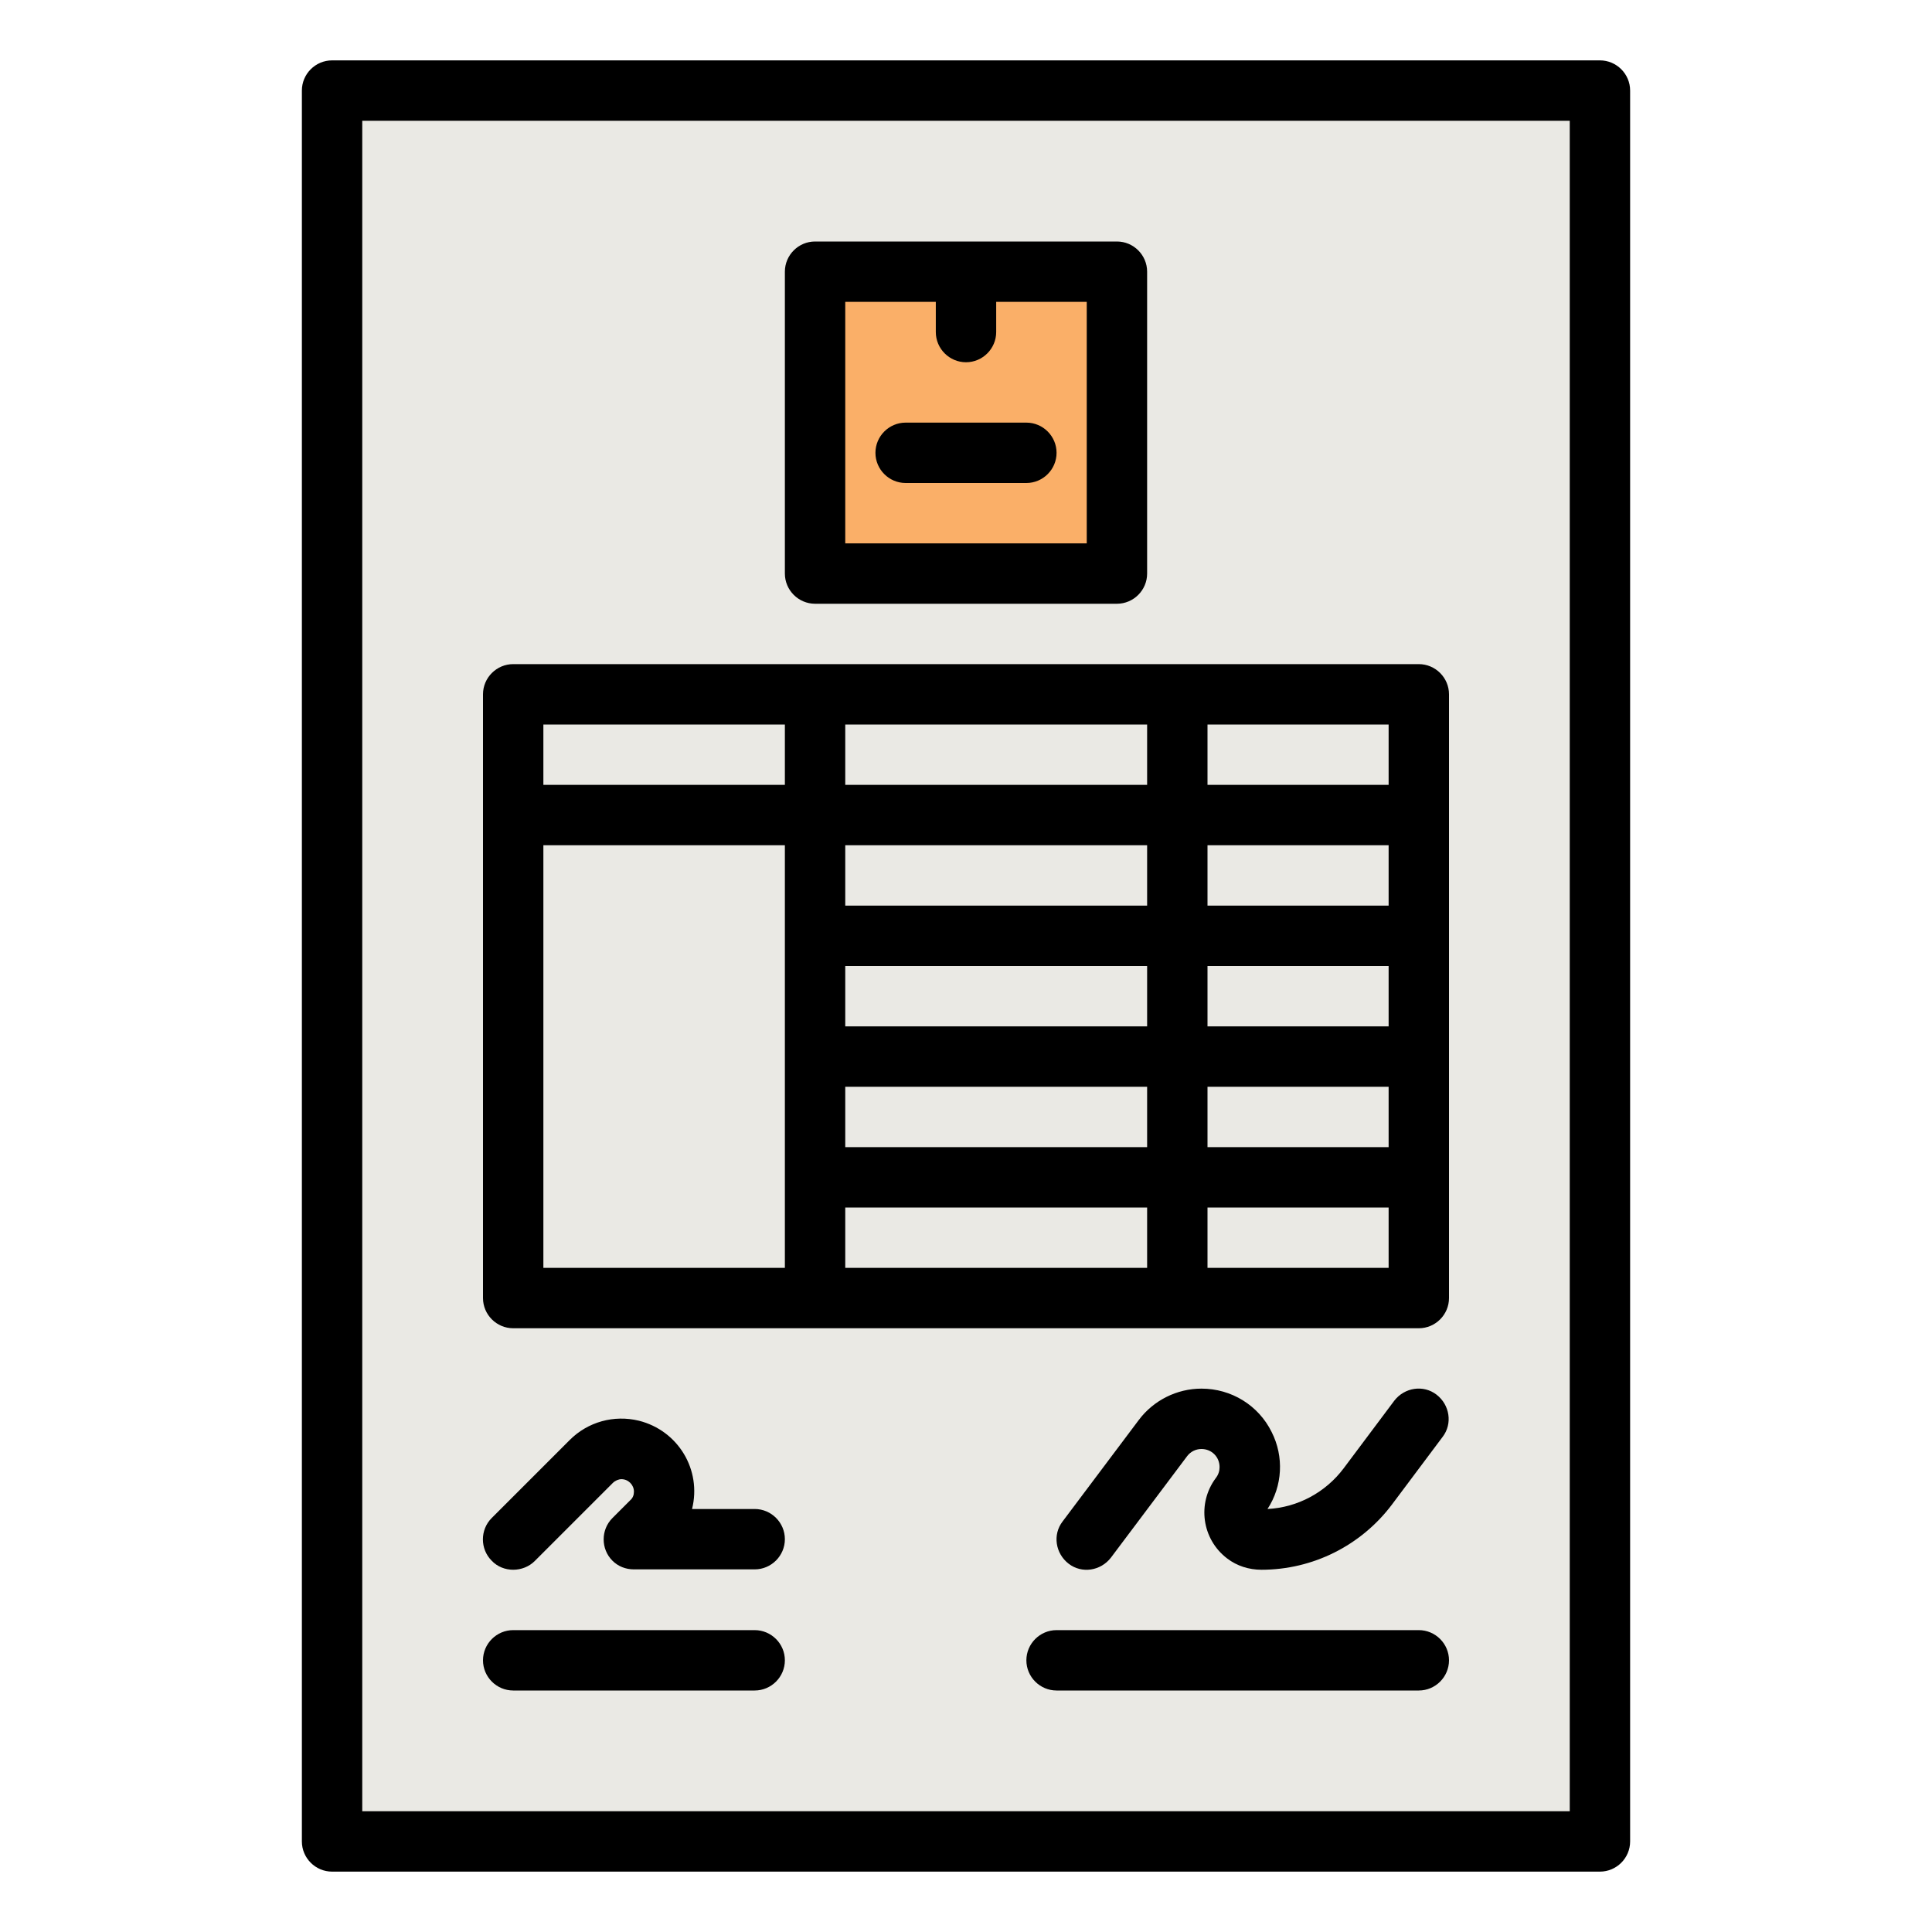
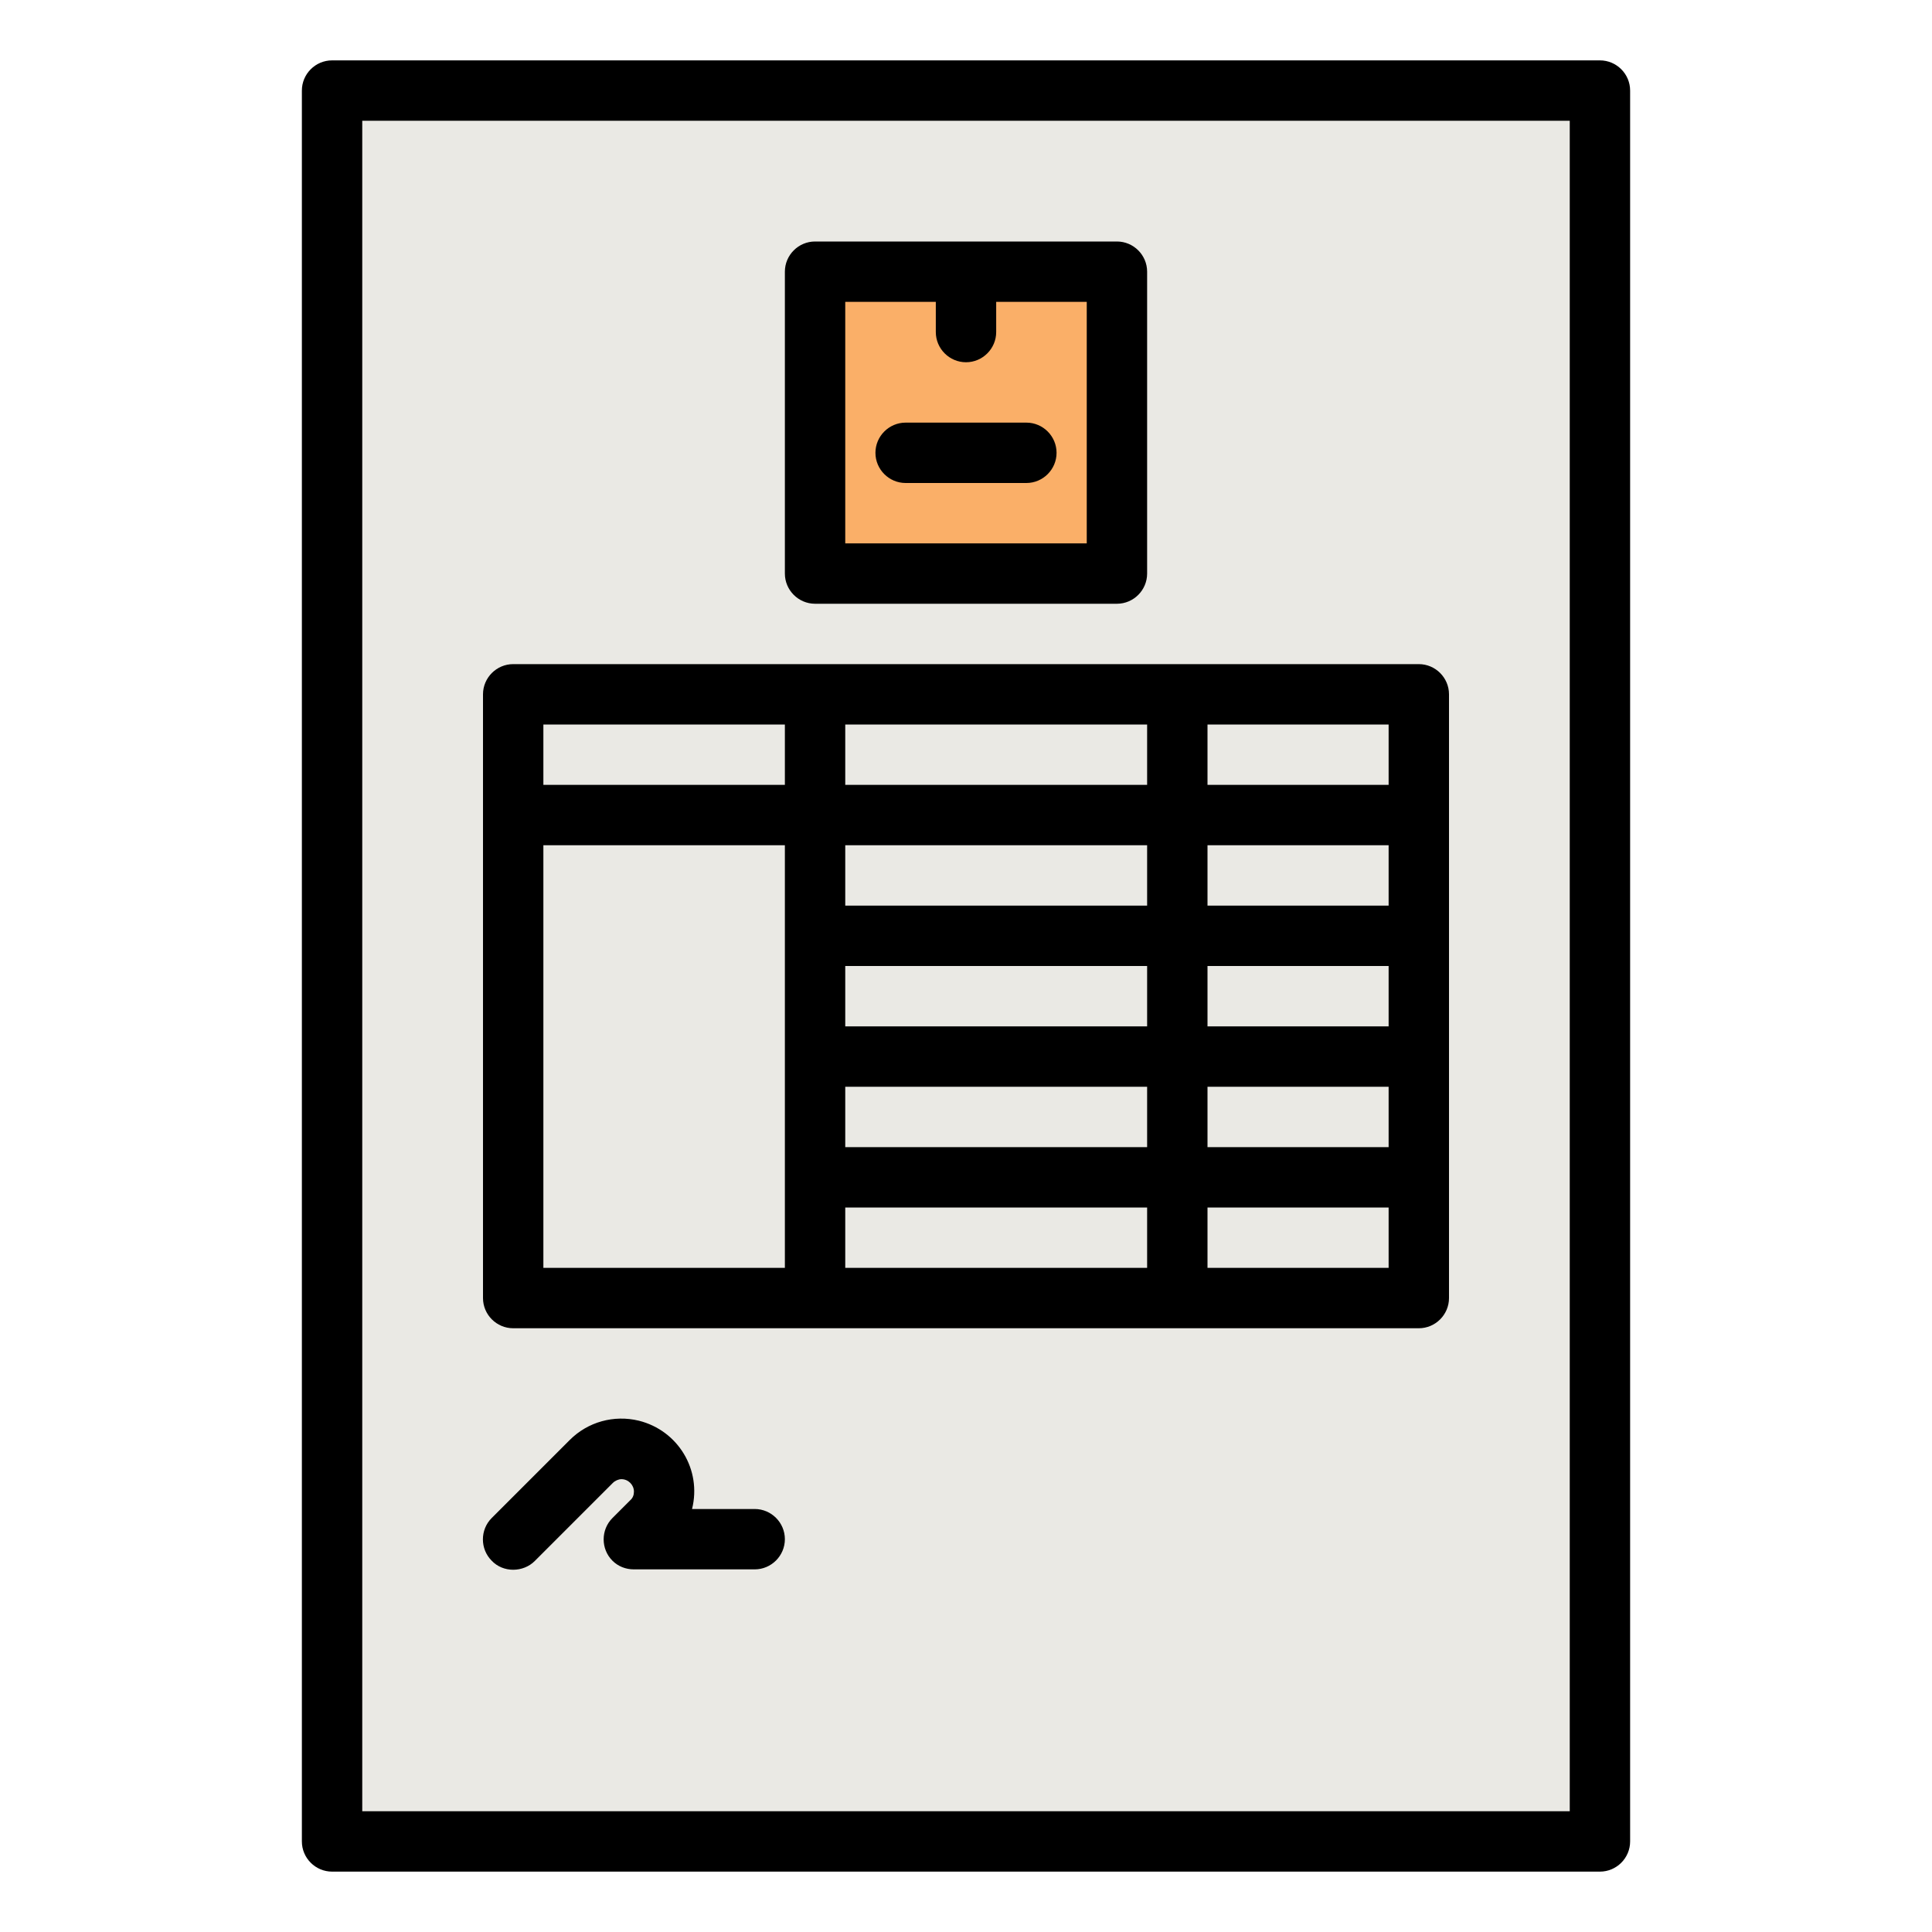
<svg xmlns="http://www.w3.org/2000/svg" version="1.1" id="Layer_1" x="0px" y="0px" viewBox="0 0 512 512" style="enable-background:new 0 0 512 512;" xml:space="preserve">
  <style type="text/css">
	.st0{fill:#EAE9E4;}
	.st1{fill:#FAAF68;}
</style>
  <g id="filled_outline">
    <path class="st0" d="M88,24h336v464H88V24z" />
    <path class="st1" d="M216,72h80v80h-80V72z" />
    <path d="M424,16H88c-4.4,0-8,3.6-8,8v464c0,4.4,3.6,8,8,8h336c4.4,0,8-3.6,8-8V24C432,19.6,428.4,16,424,16z M416,480H96V32h320   V480z" />
    <path d="M216,160h80c4.4,0,8-3.6,8-8V72c0-4.4-3.6-8-8-8h-80c-4.4,0-8,3.6-8,8v80C208,156.4,211.6,160,216,160z M224,80h24v8   c0,4.4,3.6,8,8,8s8-3.6,8-8v-8h24v64h-64V80z" />
    <path d="M136,352h240c4.4,0,8-3.6,8-8V184c0-4.4-3.6-8-8-8H136c-4.4,0-8,3.6-8,8v160C128,348.4,131.6,352,136,352z M144,224h64v112   h-64V224z M368,272h-48v-16h48V272z M304,272h-80v-16h80V272z M224,288h80v16h-80V288z M320,288h48v16h-48V288z M368,240h-48v-16   h48V240z M304,240h-80v-16h80V240z M224,208v-16h80v16H224z M224,320h80v16h-80V320z M368,336h-48v-16h48V336z M368,208h-48v-16h48   V208z M144,192h64v16h-64V192z" />
-     <path d="M376,432h-96c-4.4,0-8,3.6-8,8s3.6,8,8,8h96c4.4,0,8-3.6,8-8S380.4,432,376,432z" />
-     <path d="M200,432h-64c-4.4,0-8,3.6-8,8s3.6,8,8,8h64c4.4,0,8-3.6,8-8S204.4,432,200,432z" />
-     <path d="M337,379.5c-3.5-7.1-10.7-11.5-18.6-11.5c-6.5,0-12.7,3.1-16.6,8.3l-20.2,26.9c-2.7,3.5-1.9,8.5,1.6,11.2   c3.5,2.7,8.5,1.9,11.2-1.6c0,0,0,0,0,0l20.2-26.9c0.9-1.2,2.3-1.9,3.8-1.9c2.7,0,4.8,2.1,4.8,4.8c0,1-0.3,2-1,2.9   c-5,6.7-3.7,16.2,3,21.3c2.6,2,5.8,3,9.1,3c13.6,0,26.4-6.4,34.6-17.3l13.4-17.9c2.7-3.5,1.9-8.5-1.6-11.2   c-3.5-2.7-8.5-1.9-11.2,1.6c0,0,0,0,0,0l-13.4,17.9c-4.8,6.4-12.2,10.4-20.2,10.8C339.9,393.8,340.3,386,337,379.5L337,379.5z" />
    <path d="M136,416c2.1,0,4.2-0.8,5.7-2.3l20.7-20.7c0.6-0.6,1.5-1,2.3-1c1.8,0,3.3,1.5,3.3,3.3c0,0.9-0.3,1.7-1,2.3l-4.7,4.7   c-3.1,3.1-3.1,8.2,0,11.3c1.5,1.5,3.5,2.3,5.7,2.3h32c4.4,0,8-3.6,8-8s-3.6-8-8-8h-16.6c2.6-10.4-3.7-20.8-14.1-23.4   c-6.6-1.6-13.5,0.3-18.3,5.1l-20.7,20.7c-3.1,3.1-3.1,8.2,0,11.3C131.8,415.2,133.9,416,136,416L136,416z" />
    <path d="M272,112h-32c-4.4,0-8,3.6-8,8s3.6,8,8,8h32c4.4,0,8-3.6,8-8S276.4,112,272,112z" />
  </g>
</svg>